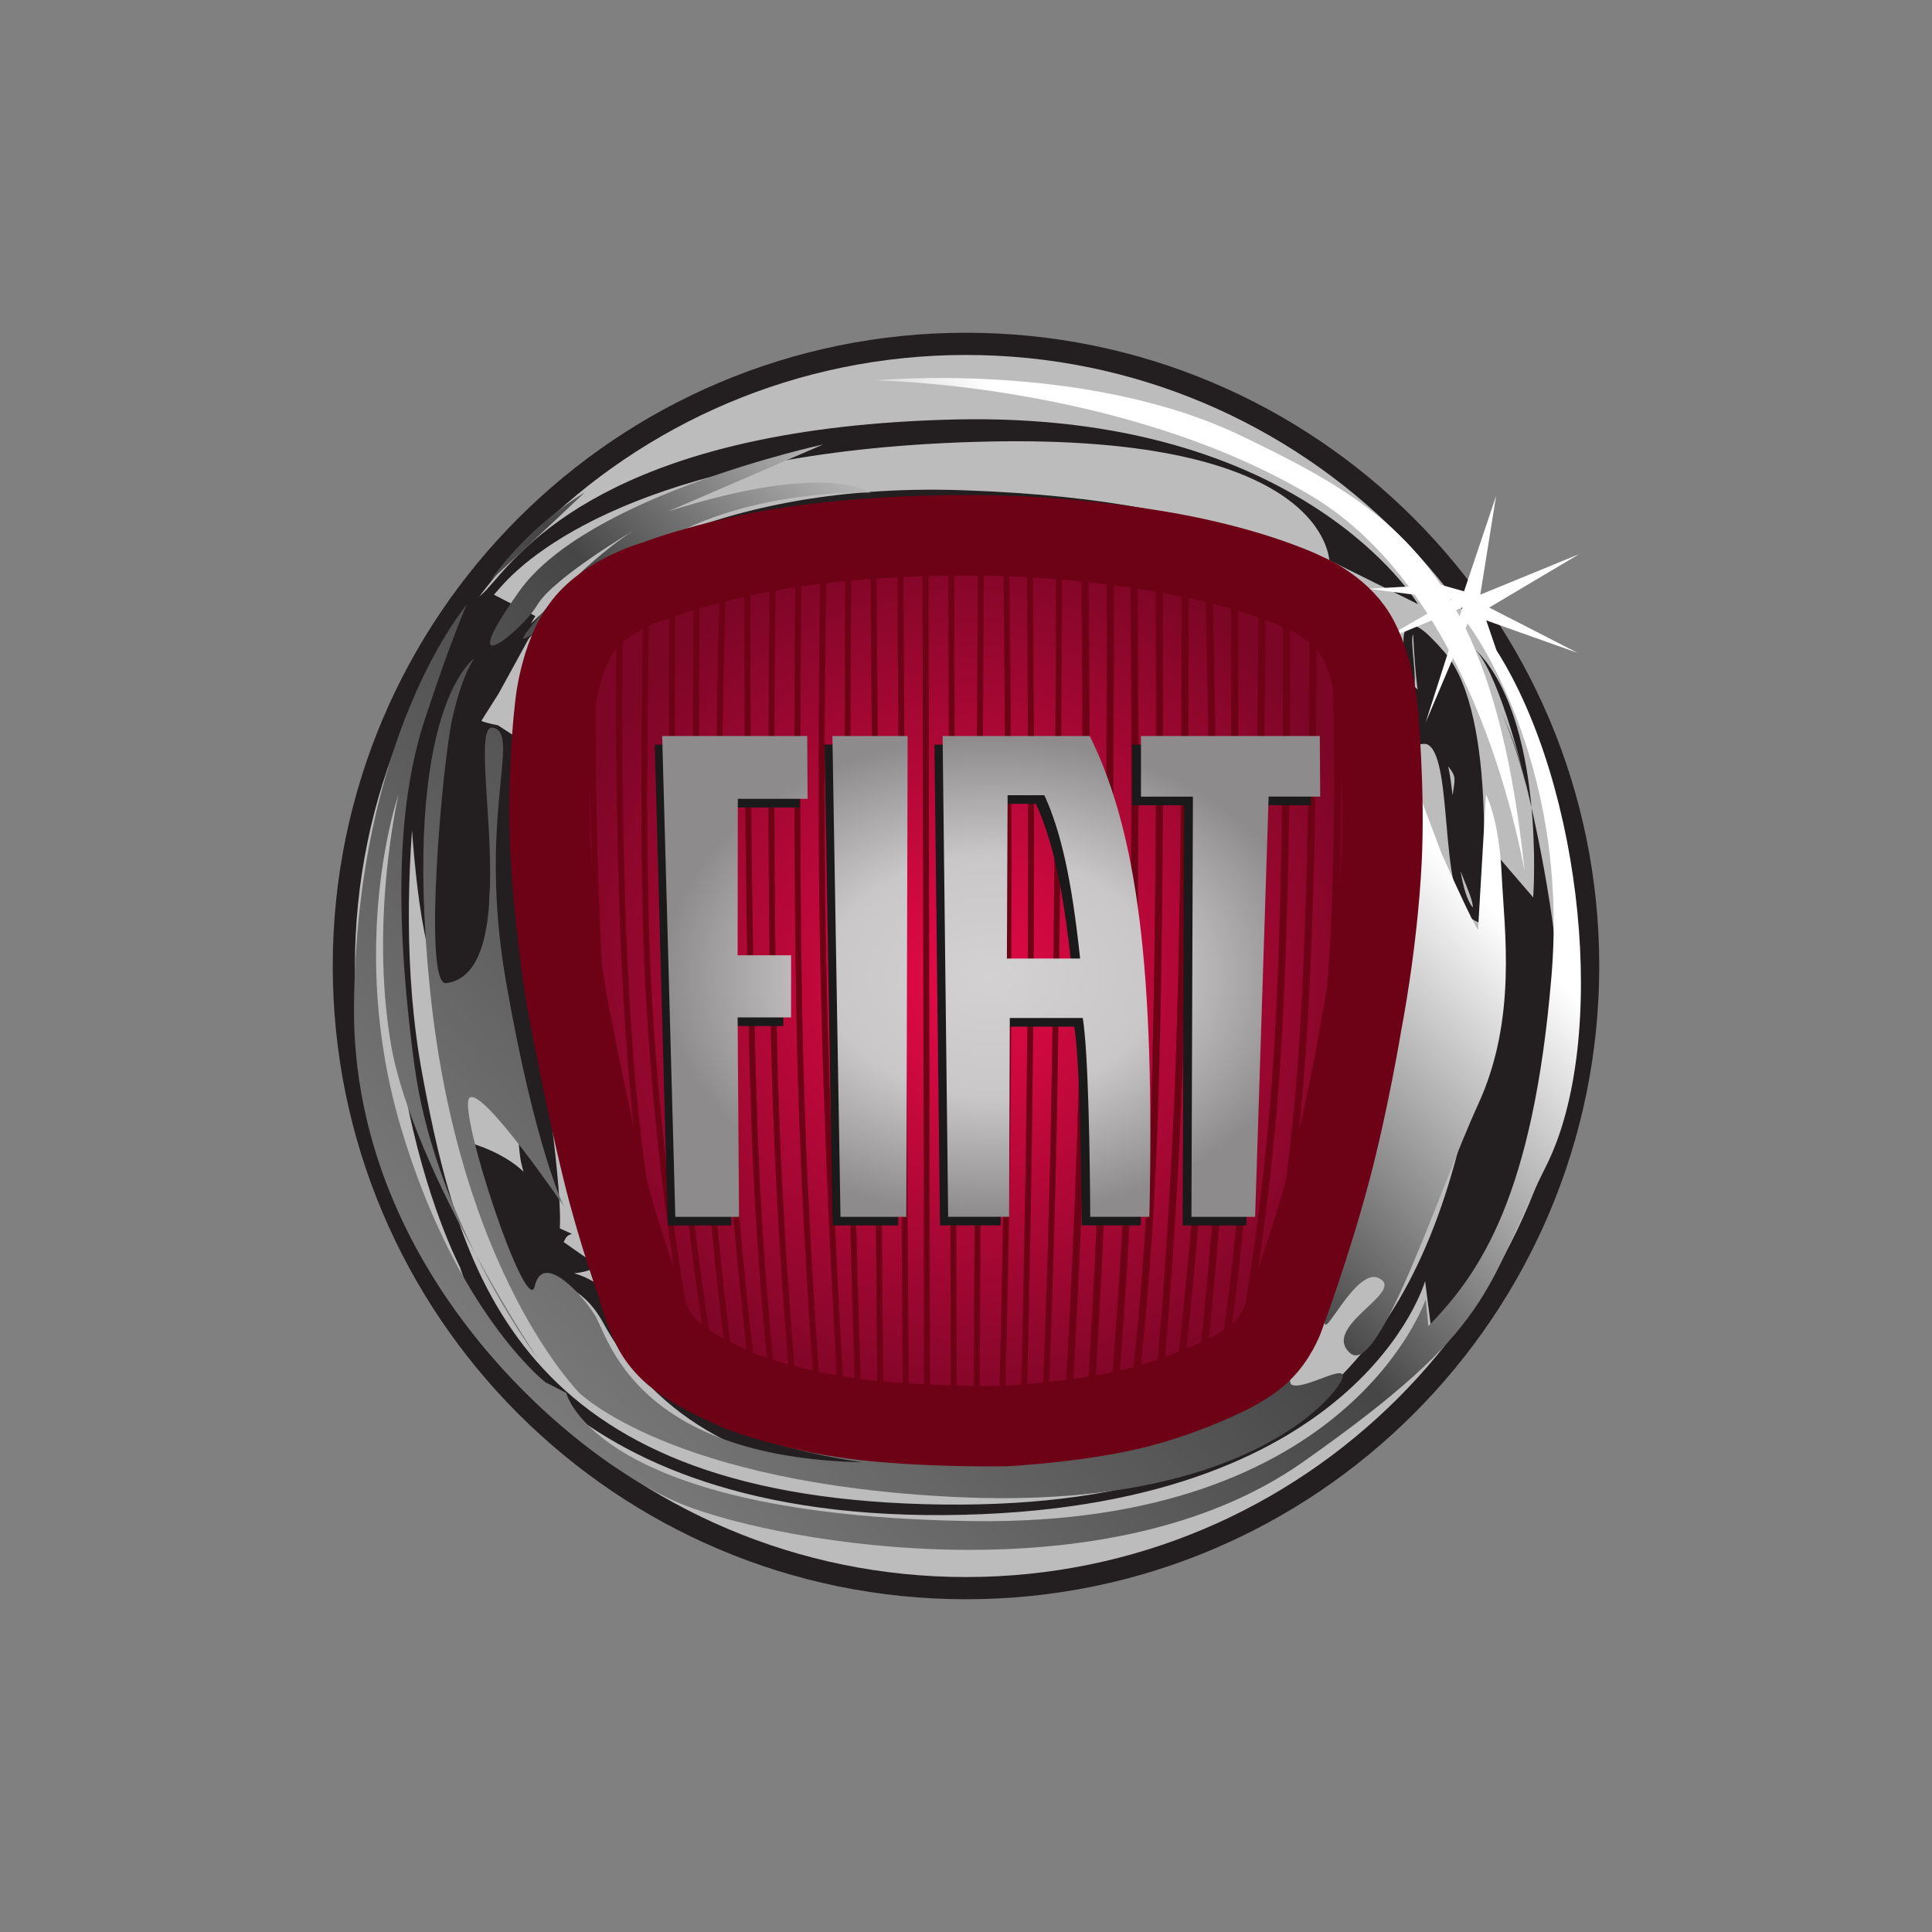
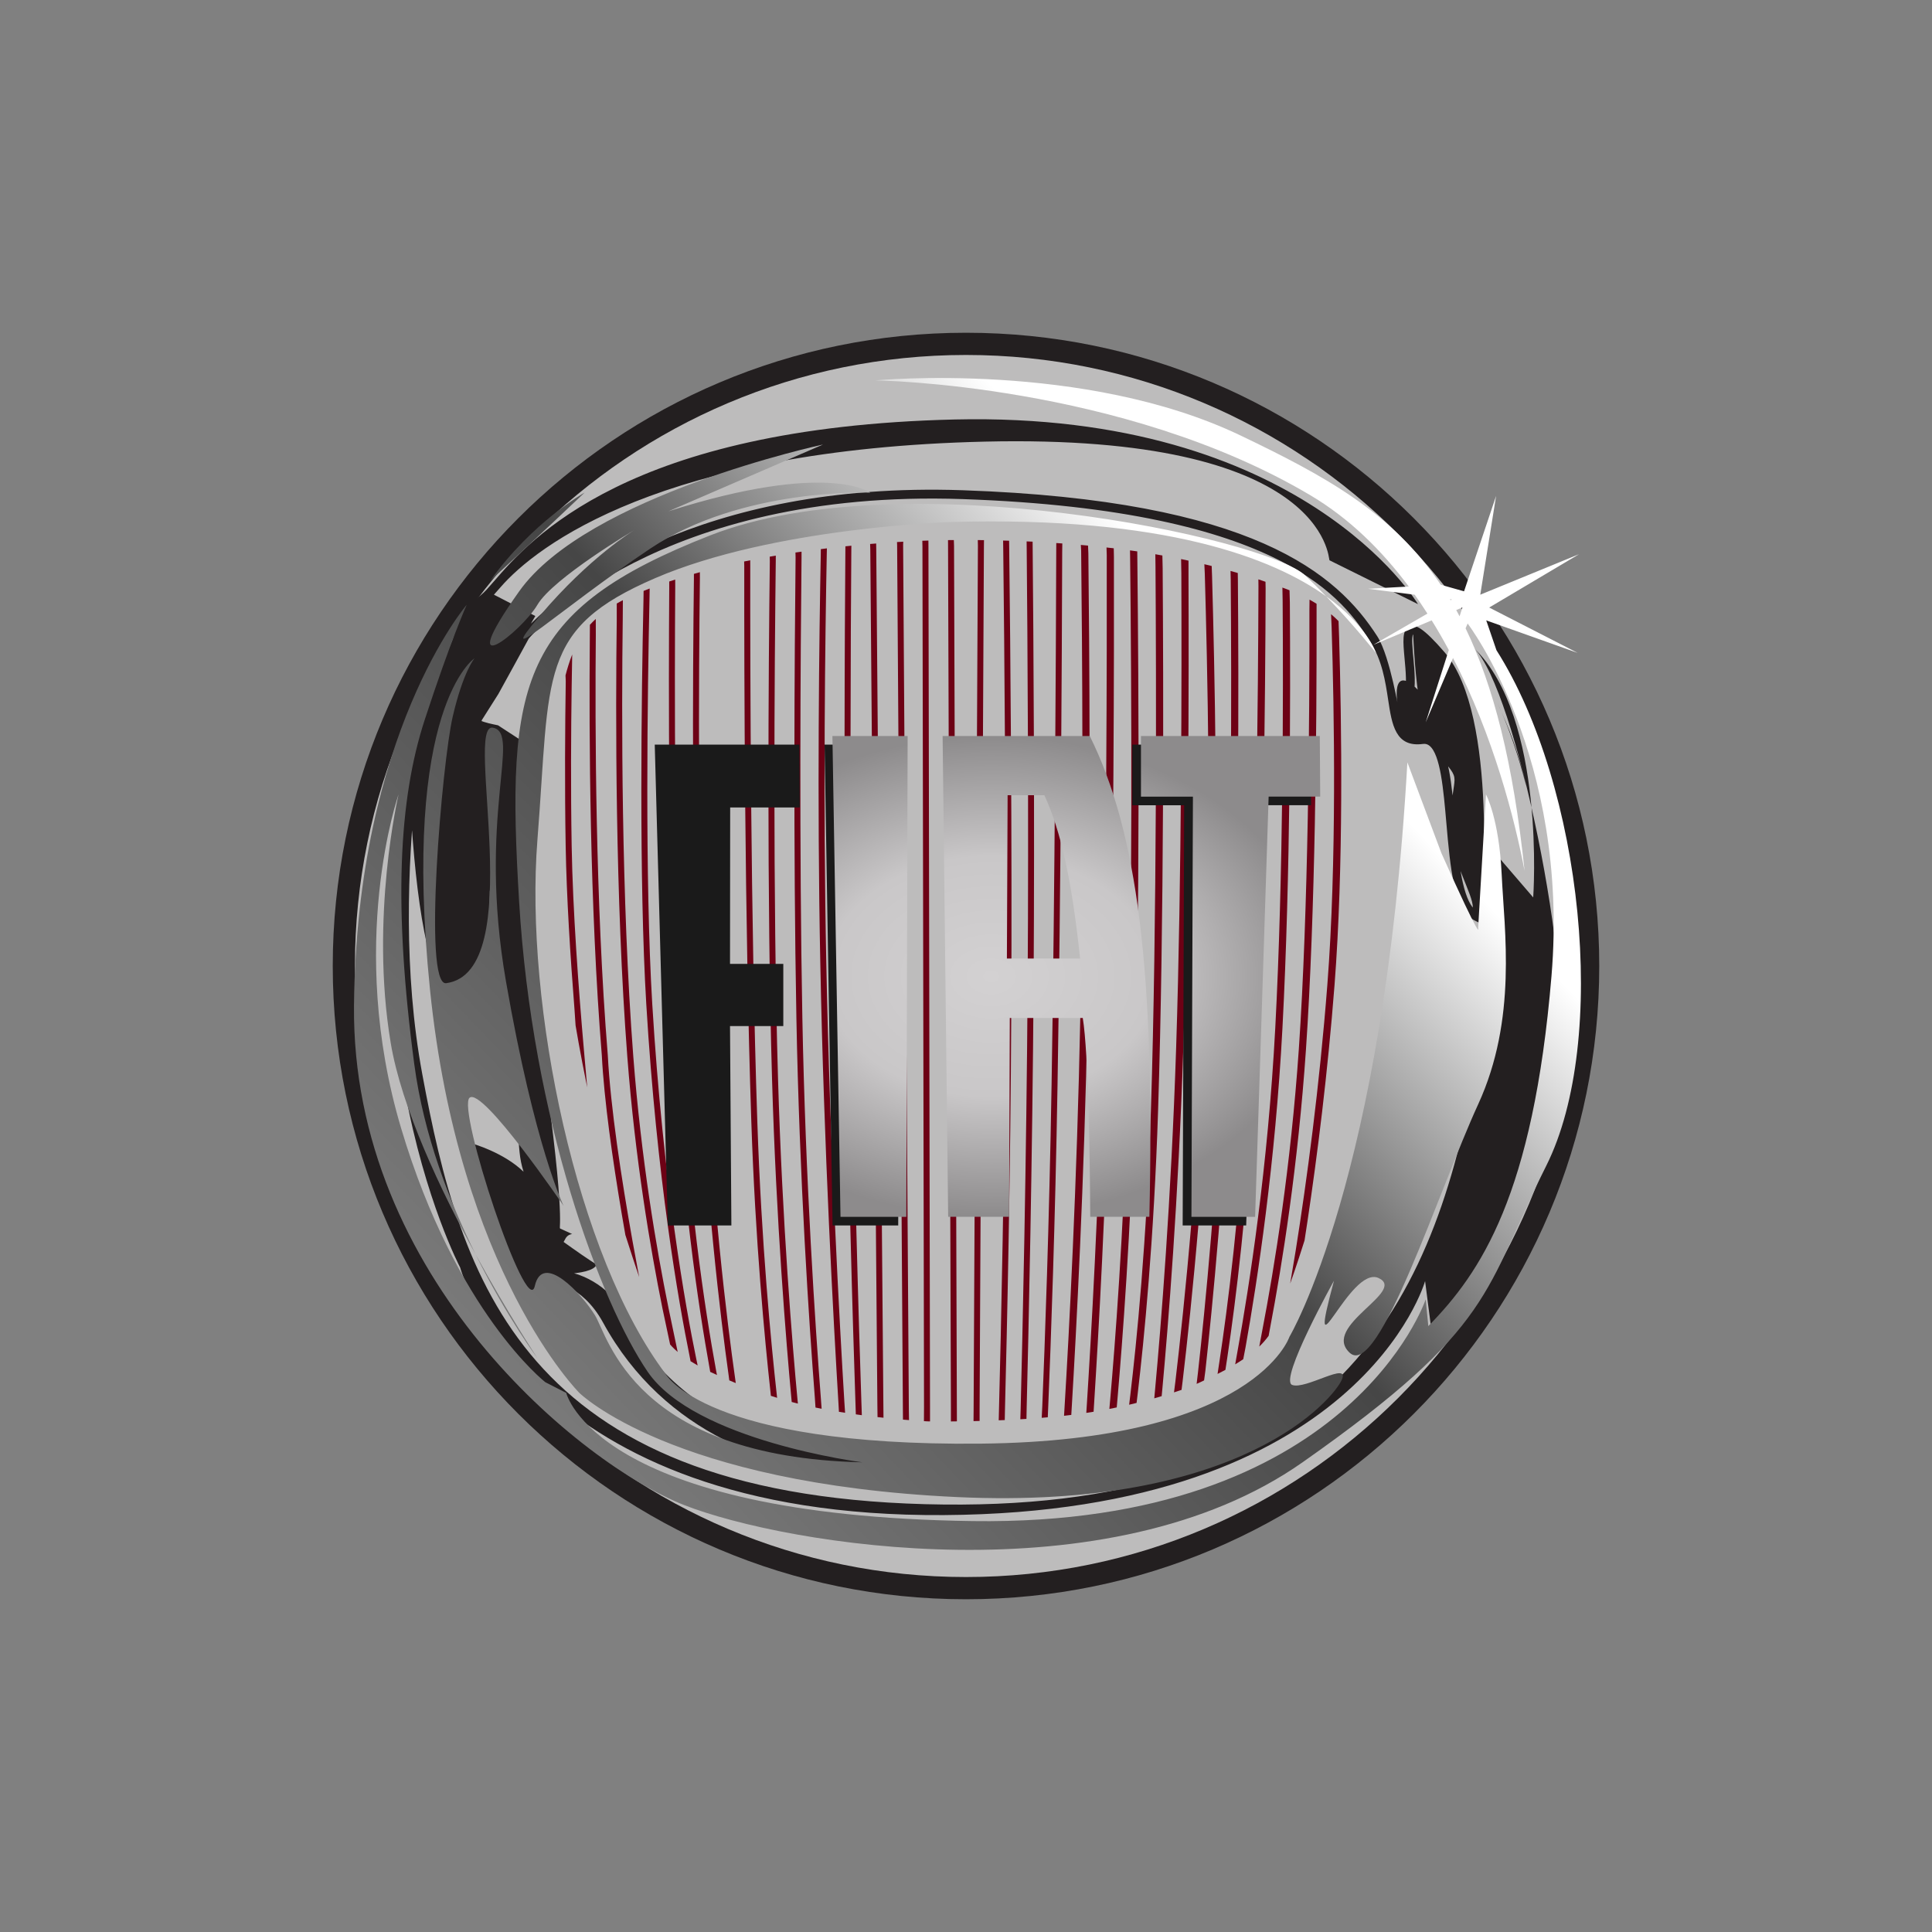
<svg xmlns="http://www.w3.org/2000/svg" width="48" height="48" viewBox="0 0 48 48" fill="none">
  <rect x="0" y="0" width="48" height="48" fill="#808080" stroke="none" />
  <g clip-path="url(#clip0_0_24638)">
    <path d="M39.733 24C39.733 32.689 32.689 39.733 24 39.733C15.311 39.733 8.267 32.689 8.267 24C8.267 15.311 15.311 8.267 24 8.267C32.689 8.267 39.733 15.311 39.733 24Z" fill="#231F20" />
    <path d="M39.181 24C39.181 32.385 32.384 39.181 24 39.181C15.615 39.181 8.818 32.385 8.818 24C8.818 15.616 15.615 8.819 24 8.819C32.384 8.819 39.181 15.616 39.181 24Z" fill="#BDBCBC" />
    <path d="M11.79 16.354C11.79 16.366 10.106 16.622 10.107 16.63C10.116 16.672 10.02 25.295 11.558 24.861C12.571 24.384 12.026 18.766 12.026 19.522C12.026 20.575 12.128 22.303 12.533 25.016C12.988 28.073 12.796 28.453 13.008 29.112C12.514 28.632 11.746 28.416 11.746 28.416L12.836 32.1L13.638 32.092C13.638 32.092 13.65 31.844 13.66 31.832C13.682 31.832 14.453 31.89 14.983 32.859C18.049 38.471 26.121 36.313 24.008 36.434L27.334 36.034C17.593 37.701 15.765 33.209 15.275 32.312C14.969 31.863 14.086 31.392 13.532 31.66C13.532 31.66 14.886 31.714 14.825 31.355C15.248 31.766 13.773 30.69 13.773 30.69L13.848 30.923C14.076 30.946 13.973 30.699 14.214 30.659L13.915 30.522C13.877 30.475 14.082 30.231 13.351 25.33C12.95 22.637 13.031 20.54 13.031 19.497C13.031 18.486 12.965 18.415 12.967 18.407L12.373 18.02L12.259 17.996C12.095 17.963 11.933 17.911 11.863 17.872C11.9 17.818 11.921 17.745 11.921 17.626C11.921 17.51 11.908 17.36 11.892 17.166C11.871 16.905 11.881 15.974 11.845 16.285C9.954 32.701 12.572 14.448 12.251 14.798L12.435 14.59C13.326 13.562 16.438 11.16 24.469 10.972C32.962 10.773 33.001 13.875 33.03 13.92L35.23 15.01C35.201 14.963 32.343 10.221 23.718 10.422C15.591 10.613 13.178 13.397 12.27 14.445L12.09 14.649C11.717 15.056 11.288 15.06 11.288 15.66C11.288 15.98 10.929 16.407 10.951 16.672C11.999 18.514 11.638 17.604 11.79 16.354L11.79 16.354ZM35.015 15.564C34.83 15.643 34.858 15.944 34.896 16.36C34.925 16.67 34.957 17.021 34.896 17.266L35.108 17.32C35.179 17.038 35.144 16.667 35.114 16.339C35.095 16.131 35.065 15.816 35.109 15.76C35.115 15.767 35.176 18.106 35.658 18.664C36.424 19.551 36.042 19.04 36.042 20.587C36.042 21.349 36.612 22.237 36.59 22.548C36.306 22.189 36.225 21.264 36.152 20.434C36.068 19.468 35.996 18.634 35.652 18.357C36.075 17.985 34.604 16.04 34.705 17.357C34.774 17.818 34.548 16.323 34.221 15.813C33.219 14.254 31.142 12.431 23.926 12.18C17.311 11.951 14.033 14.666 13.19 15.494C13.191 15.492 13.3 15.305 13.3 15.305L12.225 14.751L11.921 17.969L12.381 17.243C12.381 17.243 13.123 15.896 13.137 15.865C13.253 15.728 16.387 12.139 23.919 12.4C31.946 12.679 33.412 14.959 34.038 15.933C34.339 16.402 34.419 16.927 34.489 17.39C34.581 18 34.668 18.575 35.353 18.483C35.416 18.475 35.467 18.489 35.515 18.528C35.787 18.747 35.862 19.614 35.935 20.453C36.031 21.562 36.123 22.61 36.633 22.867L36.775 22.939L36.79 22.779C36.809 22.576 37.249 17.779 35.891 16.206C35.356 15.587 35.159 15.502 35.015 15.564H35.015ZM37.919 19.54C37.795 18.961 37.597 18.33 37.303 17.688C37.457 18.043 37.704 18.677 37.919 19.54ZM37.303 17.688C37.266 17.601 37.232 17.526 37.207 17.474C37.242 17.545 37.271 17.616 37.303 17.688ZM36.619 16.1C38.414 17.83 38.092 22.296 38.092 22.296L37.219 21.281V25.608L36.614 26.825C35.54 32.571 32.988 37.642 22.982 37.371C12.976 37.101 11.432 31.76 10.492 26.69C9.551 21.619 10.895 16.076 10.895 16.076C7.94 24.864 11.432 31.49 11.432 31.49C11.432 31.49 13.11 37.709 23.452 37.642C33.794 37.574 35.406 31.828 35.406 31.828L35.593 33.278C35.593 33.278 37.996 31.081 38.734 26.483C39.108 24.156 37.662 17.105 36.619 16.1ZM37.207 17.474C37.172 17.401 37.151 17.36 37.151 17.36C37.171 17.398 37.189 17.436 37.207 17.474Z" fill="#231F20" />
    <path d="M37.878 21.638C37.878 21.638 37.89 21.656 37.878 21.638V21.638ZM12.18 14.429C12.18 14.429 13.548 13.168 14.524 12.239C14.524 12.239 13.222 12.969 12.18 14.429ZM11.816 31.164C12.591 32.726 13.352 33.743 13.352 33.743C13.352 33.743 12.627 32.648 11.816 31.164ZM37.179 16.154L36.925 15.413L39.197 16.221L36.999 15.094L39.231 13.769L36.777 14.775L37.17 12.321L36.374 14.691L35.796 14.528C34.585 12.728 32.922 11.827 30.828 10.823C26.937 8.956 21.75 9.451 21.75 9.451C21.75 9.451 27.873 9.529 32.557 12.305C33.524 12.879 34.331 13.674 35 14.572L33.989 14.628L35.148 14.776C35.257 14.93 35.363 15.086 35.464 15.245L34.119 16.022L35.57 15.413C35.72 15.655 35.862 15.901 35.995 16.15L35.421 17.947L36.1 16.348C37.105 18.292 37.634 20.357 37.878 21.638C37.597 18.956 37.106 17.044 36.412 15.61L36.463 15.491C36.463 15.491 39.002 18.809 38.546 24.252C38.091 29.694 36.788 31.619 35.486 32.947L35.421 32.283C35.421 32.283 33.534 37.925 24.159 37.791C14.784 37.658 14.068 34.606 14.068 34.606L13.548 34.34C13.548 34.34 11.334 32.615 9.967 28.035C8.6 23.455 9.902 19.738 9.902 19.738C9.902 19.738 9.186 22.792 9.707 25.911C9.977 27.527 10.945 29.57 11.816 31.164C11.177 29.875 10.528 28.213 10.293 26.442C9.772 22.526 9.902 19.871 10.553 17.88C11.204 15.889 11.595 15.026 11.595 15.026C11.595 15.026 8.86 18.212 8.795 24.982C8.73 31.752 14.459 36.398 16.998 37.393C19.537 38.389 27.544 39.716 32.361 36.331C37.179 32.947 36.853 32.084 38.416 28.964C39.979 25.845 39.327 19.539 37.179 16.154ZM36.039 14.913C36.034 14.904 36.029 14.896 36.024 14.887L36.072 14.893L36.039 14.913ZM36.263 15.312C36.235 15.261 36.208 15.208 36.18 15.157L36.333 15.092L36.263 15.312ZM13.352 15.026C13.743 14.362 15.761 13.168 15.761 13.168C15.761 13.168 14.654 13.832 13.418 15.292C12.18 16.752 13.873 15.159 16.152 13.632C18.43 12.106 21.62 12.239 21.62 12.239C21.62 12.239 20.579 11.442 16.607 12.703L20.448 11.044C20.448 11.044 14.589 12.305 12.897 14.694C11.204 17.084 12.962 15.69 13.352 15.026ZM32.949 14.816C33.667 15.562 34.185 16.221 34.185 16.221C34.185 16.221 33.973 15.55 32.949 14.816ZM10.683 24.584C11.399 31.619 14.394 34.606 14.394 34.606C14.394 34.606 16.672 36.862 23.768 37.194C30.864 37.526 33.143 34.739 33.339 34.274C33.534 33.809 32.427 34.539 32.101 34.407C31.776 34.274 33.143 31.818 33.143 31.818C32.427 34.473 33.534 31.42 34.25 31.752C34.966 32.083 32.817 32.947 33.534 33.61C34.25 34.274 35.746 29.561 36.724 27.438C37.7 25.314 37.374 23.123 37.309 21.73C37.245 20.336 36.919 19.738 36.919 19.738L36.724 23.057C36.724 23.057 36.854 23.522 35.812 21.198L34.966 18.942C34.38 29.296 32.036 33.212 32.036 33.212C32.036 33.212 31.19 35.8 24.354 35.867C17.519 35.933 16.542 34.141 16.542 34.141C14.329 31.221 13.027 24.982 13.352 20.867C13.678 16.752 13.352 15.623 16.282 14.362C19.211 13.101 23.638 12.969 23.638 12.969C28.955 12.819 31.628 13.87 32.949 14.816C32.784 14.645 32.609 14.469 32.427 14.296C31.45 13.367 22.401 11.442 17.649 13.3C12.897 15.159 12.571 16.951 12.897 22.393C13.222 27.836 14.915 32.349 16.087 34.075C17.258 35.8 21.425 36.331 21.425 36.331C15.761 36.199 15.11 33.212 14.784 32.681C14.459 32.15 13.482 31.088 13.287 31.951C13.092 32.813 11.342 27.538 11.667 27.272C11.992 27.006 14.003 29.96 14.003 29.96C14.003 29.96 13.287 28.499 12.571 24.384C11.855 20.27 12.962 18.212 12.245 18.079C11.529 17.947 13.136 24.151 11.085 24.427C10.501 24.506 10.986 18.939 11.246 17.811C11.507 16.683 11.79 16.354 11.79 16.354C11.79 16.354 9.967 17.548 10.683 24.584Z" fill="url(#paint0_linear_0_24638)" />
-     <path d="M24.966 35.43C24.978 35.429 26.598 35.35 28.011 35.032C29.239 34.755 30.326 34.227 30.337 34.221L30.341 34.219L30.346 34.217C30.351 34.215 30.957 33.953 31.329 33.597C31.707 33.236 31.879 32.764 31.881 32.759C31.888 32.739 32.549 30.977 33.049 29.095C33.509 27.363 33.825 25.448 33.828 25.429C33.833 25.404 34.215 23.469 34.321 21.411C34.411 19.681 34.233 17.718 34.231 17.698C34.23 17.683 34.138 16.52 33.671 15.76C33.251 15.077 32.442 14.741 32.434 14.738L32.426 14.735L32.419 14.731C32.41 14.726 31.47 14.255 29.686 13.867C28.264 13.558 26.287 13.337 24.65 13.305C22.778 13.268 20.769 13.399 19.275 13.654C17.484 13.96 16.32 14.415 16.309 14.42L16.299 14.423L16.289 14.426C16.277 14.429 15.117 14.747 14.507 15.522C13.887 16.309 13.787 17.602 13.786 17.615L13.785 17.622C13.783 17.636 13.653 18.75 13.653 20.117C13.653 20.362 13.657 20.615 13.667 20.871C13.737 22.691 14.055 24.708 14.059 24.728C14.062 24.748 14.493 27.116 14.985 29.112C15.349 30.592 15.823 31.9 15.828 31.913L15.831 31.923L15.834 31.932C15.836 31.939 15.997 32.603 16.26 33.066C16.489 33.47 16.826 33.707 16.829 33.709L16.835 33.713L16.84 33.717C16.843 33.719 17.072 33.904 17.424 34.097C17.829 34.319 18.373 34.557 18.396 34.567C18.434 34.582 19.631 35.04 21.21 35.248C22.858 35.466 24.945 35.43 24.966 35.43L24.966 35.43Z" fill="url(#paint1_radial_0_24638)" stroke="#6D0115" stroke-width="2" />
    <path d="M17.813 34.162C17.742 34.129 17.703 34.11 17.703 34.11C17.698 34.108 17.678 34.1 17.645 34.084L17.633 34.014C17.351 32.455 16.919 29.607 16.778 26.135C16.604 22.051 16.61 17.047 16.627 14.623V14.447C16.674 14.431 16.724 14.415 16.775 14.399L16.776 14.575C16.759 16.978 16.751 22.02 16.926 26.129C17.07 29.662 17.515 32.545 17.796 34.077L17.813 34.162Z" fill="#6D0115" />
    <path d="M18.28 34.362C18.223 34.339 18.169 34.316 18.119 34.295L18.105 34.186C17.899 32.718 17.535 29.726 17.362 25.898C17.178 21.829 17.211 16.714 17.24 14.388L17.24 14.258C17.288 14.244 17.338 14.23 17.388 14.216L17.389 14.36C17.36 16.669 17.326 21.808 17.51 25.892C17.687 29.806 18.064 32.844 18.267 34.268L18.28 34.362Z" fill="#6D0115" />
    <path d="M21.77 13.627C21.808 18.135 21.915 31.138 21.947 34.905L21.95 35.223C21.901 35.218 21.852 35.213 21.802 35.207L21.798 34.905C21.767 31.141 21.659 18.171 21.622 13.647L21.618 13.515C21.668 13.511 21.718 13.507 21.768 13.503L21.77 13.627Z" fill="#6D0115" />
    <path d="M23.703 13.569C23.715 17.519 23.759 30.594 23.773 35.013L23.774 35.313C23.722 35.314 23.672 35.314 23.625 35.315V34.973C23.61 30.498 23.567 17.398 23.554 13.52L23.553 13.419C23.601 13.419 23.65 13.418 23.698 13.418L23.703 13.569Z" fill="#6D0115" />
    <path d="M24.445 13.588C24.423 17.975 24.357 31.139 24.338 35.013L24.338 35.303C24.287 35.304 24.237 35.306 24.187 35.307L24.189 35.071C24.208 31.266 24.274 17.939 24.296 13.559L24.293 13.418C24.344 13.418 24.396 13.419 24.447 13.42L24.445 13.588Z" fill="#6D0115" />
    <path d="M26.45 34.936C26.557 33.173 26.758 29.435 26.841 25.206C26.925 20.896 26.887 15.991 26.861 13.687L26.853 13.539C26.913 13.544 26.973 13.55 27.032 13.555L27.04 13.745C27.066 16.074 27.102 20.934 27.019 25.209C26.937 29.403 26.738 33.114 26.631 34.898L26.616 35.153C26.553 35.161 26.499 35.168 26.436 35.175L26.45 34.936Z" fill="#6D0115" />
    <path d="M31.519 33.188C31.44 33.297 31.357 33.387 31.286 33.455L31.357 33.077C31.667 31.47 32.068 28.985 32.269 26.066C32.506 22.596 32.537 17.852 32.532 15.156L32.535 14.898C32.593 14.93 32.651 14.964 32.71 15.001L32.71 15.345C32.714 18.072 32.679 22.683 32.446 26.078C32.25 28.943 31.86 31.393 31.552 33.008L31.519 33.188Z" fill="#6D0115" />
-     <path d="M33.234 27.368C33.362 26.352 33.481 25.212 33.563 24.009C33.742 21.363 33.747 18.365 33.724 16.457L33.72 16.139C33.795 16.305 33.855 16.477 33.904 16.641L33.907 16.937C33.923 18.847 33.906 21.582 33.741 24.02C33.706 24.534 33.664 25.035 33.618 25.521L33.564 26.057C33.45 26.63 33.304 27.329 33.145 28.039L33.234 27.368Z" fill="#6D0115" />
    <path d="M30.888 33.769C30.831 33.807 30.764 33.851 30.688 33.897L30.742 33.592C31.039 31.956 31.502 28.985 31.684 25.532C31.884 21.74 31.884 17.232 31.867 14.925L31.861 14.598C31.911 14.616 31.971 14.638 32.038 14.665L32.046 14.969C32.063 17.292 32.061 21.77 31.862 25.542C31.685 28.899 31.243 31.803 30.945 33.473L30.888 33.769Z" fill="#6D0115" />
    <path d="M28.698 34.519C28.839 32.994 29.097 29.837 29.221 26.028C29.36 21.753 29.36 16.686 29.35 14.238L29.344 13.89C29.407 13.903 29.468 13.916 29.528 13.929L29.528 14.266C29.538 16.725 29.537 21.772 29.399 26.034C29.276 29.818 29.021 32.959 28.879 34.5L28.861 34.687C28.802 34.705 28.743 34.723 28.678 34.741L28.698 34.519Z" fill="#6D0115" />
    <path d="M28.082 34.663C28.237 33.368 28.49 30.858 28.594 27.592C28.746 22.842 28.727 16.851 28.708 14.079L28.704 13.77C28.763 13.78 28.822 13.79 28.879 13.801L28.886 14.123C28.906 16.916 28.924 22.871 28.772 27.598C28.669 30.813 28.423 33.298 28.267 34.617L28.238 34.855C28.179 34.87 28.116 34.886 28.053 34.9L28.082 34.663Z" fill="#6D0115" />
    <path d="M27.583 34.768C27.703 33.399 27.912 30.686 28.01 27.387C28.146 22.775 28.111 16.936 28.078 13.891L28.075 13.674C28.136 13.682 28.196 13.69 28.255 13.699L28.258 13.99C28.291 17.063 28.323 22.828 28.188 27.392C28.092 30.641 27.888 33.321 27.767 34.714L27.745 34.967C27.683 34.98 27.625 34.991 27.562 35.004L27.583 34.768Z" fill="#6D0115" />
    <path d="M27.003 34.884C27.105 33.285 27.299 29.943 27.384 26.358C27.496 21.593 27.501 16.277 27.497 13.789L27.491 13.602C27.552 13.608 27.612 13.615 27.671 13.622L27.675 13.833C27.68 16.341 27.674 21.623 27.562 26.362C27.478 29.904 27.289 33.209 27.185 34.834L27.17 35.074C27.106 35.084 27.055 35.093 26.989 35.103L27.003 34.884Z" fill="#6D0115" />
    <path d="M26.39 13.706C26.382 16.252 26.357 22.029 26.274 26.957C26.217 30.369 26.109 33.35 26.045 34.897L26.032 35.212C25.981 35.217 25.931 35.221 25.881 35.225L25.895 34.944C25.958 33.415 26.068 30.405 26.126 26.955C26.209 22.003 26.234 16.193 26.242 13.667L26.243 13.492C26.293 13.495 26.343 13.499 26.393 13.502L26.39 13.706Z" fill="#6D0115" />
    <path d="M25.656 13.588C25.677 15.836 25.707 20.234 25.68 24.379C25.65 28.866 25.553 33.149 25.507 34.994L25.502 35.252C25.451 35.255 25.401 35.258 25.35 35.261L25.357 35.042C25.403 33.228 25.502 28.906 25.532 24.378C25.559 20.257 25.529 15.886 25.508 13.627L25.506 13.451C25.556 13.453 25.605 13.455 25.655 13.457L25.656 13.588Z" fill="#6D0115" />
    <path d="M25.073 13.579C25.104 16.156 25.146 20.77 25.125 25.121C25.106 29.169 25.019 33.046 24.967 35.071L24.963 35.281C24.913 35.283 24.863 35.285 24.813 35.287L24.819 35.042C24.872 33.01 24.957 29.15 24.977 25.12C24.997 20.791 24.955 16.202 24.925 13.618L24.922 13.43C24.971 13.431 25.021 13.432 25.071 13.434L25.073 13.579Z" fill="#6D0115" />
    <path d="M19.824 34.872C19.772 34.859 19.721 34.846 19.67 34.832L19.661 34.736C19.536 33.39 19.285 30.363 19.181 26.81C19.049 22.278 19.093 16.614 19.126 13.946L19.124 13.83C19.174 13.821 19.224 13.812 19.274 13.804L19.274 13.922C19.242 16.578 19.197 22.262 19.33 26.806C19.435 30.405 19.691 33.463 19.814 34.778L19.824 34.872Z" fill="#6D0115" />
-     <path d="M18.817 34.566C18.764 34.547 18.711 34.528 18.66 34.509L18.648 34.398C18.421 32.503 17.982 28.411 17.843 24.069C17.725 20.396 17.826 16.297 17.895 14.235L17.898 14.084C17.947 14.072 17.997 14.06 18.047 14.048L18.046 14.178C17.977 16.217 17.872 20.358 17.991 24.065C18.132 28.468 18.582 32.614 18.806 34.466L18.817 34.566Z" fill="#6D0115" />
    <path d="M14.589 27.015C14.408 26.132 14.302 25.487 14.3 25.476L14.274 25.089C14.17 23.767 14.076 22.287 14.054 21.024C14.028 19.532 14.039 18.039 14.056 16.923L14.05 16.78C14.094 16.611 14.148 16.433 14.216 16.261L14.203 17.055C14.187 18.154 14.178 19.588 14.203 21.022C14.23 22.619 14.374 24.567 14.508 26.097L14.589 27.015Z" fill="#6D0115" />
    <path d="M15.88 31.728C15.778 31.427 15.66 31.071 15.537 30.682L15.447 30.16C15.216 28.791 15.01 27.337 14.952 26.221C14.649 22.509 14.634 18.224 14.653 15.943L14.656 15.523C14.704 15.472 14.752 15.423 14.802 15.377L14.803 15.774C14.782 18.004 14.79 22.408 15.1 26.211C15.168 27.513 15.437 29.275 15.713 30.824L15.88 31.728Z" fill="#6D0115" />
    <path d="M16.611 32.509C16.305 31.005 15.929 28.785 15.734 26.248C15.432 22.31 15.442 17.677 15.472 15.385L15.475 14.911C15.432 14.934 15.38 14.961 15.323 14.995L15.323 15.39C15.293 17.687 15.283 22.32 15.586 26.259C15.78 28.787 16.154 31 16.459 32.509L16.649 33.404C16.682 33.441 16.716 33.478 16.753 33.513C16.78 33.539 16.808 33.564 16.837 33.589L16.611 32.509Z" fill="#6D0115" />
    <path d="M19.298 34.644C19.16 33.403 18.916 30.889 18.815 27.855C18.648 22.864 18.637 16.634 18.64 14.046L18.639 13.92C18.588 13.93 18.538 13.94 18.488 13.95L18.491 14.06C18.488 16.658 18.5 22.876 18.666 27.86C18.765 30.826 19.001 33.297 19.141 34.57L19.152 34.679C19.203 34.696 19.255 34.712 19.307 34.728L19.298 34.644Z" fill="#6D0115" />
    <path d="M16.141 14.621C16.086 14.642 16.036 14.662 15.99 14.681L15.987 14.904C15.937 17.233 15.872 21.891 16.057 24.952C16.319 29.292 16.863 32.368 17.132 33.689L17.157 33.819C17.214 33.855 17.279 33.894 17.333 33.924L17.299 33.764C17.04 32.511 16.475 29.394 16.205 24.943C16.019 21.862 16.087 17.157 16.137 14.85L16.141 14.616" fill="#6D0115" />
    <path d="M19.914 13.706C19.863 13.713 19.813 13.72 19.763 13.727L19.766 13.852C19.74 16.279 19.707 21.077 19.786 25.278C19.86 29.273 20.105 32.916 20.244 34.719L20.261 34.97C20.312 34.98 20.362 34.99 20.413 35L20.397 34.779C20.26 33.003 20.01 29.32 19.934 25.275C19.855 21.069 19.889 16.264 19.914 13.842L19.914 13.706Z" fill="#6D0115" />
    <path d="M20.544 13.624C20.494 13.63 20.443 13.636 20.393 13.643L20.392 13.764C20.354 15.742 20.297 19.836 20.38 23.911C20.47 28.546 20.713 32.921 20.83 34.844L20.843 35.076C20.894 35.084 20.945 35.093 20.996 35.1L20.979 34.846C20.862 32.931 20.619 28.55 20.529 23.908C20.445 19.826 20.503 15.727 20.541 13.755L20.544 13.624Z" fill="#6D0115" />
    <path d="M21.152 13.558C21.103 13.563 21.053 13.568 21.004 13.573L21.003 13.696C20.986 15.819 20.963 20.283 21.014 24.614C21.064 28.813 21.19 32.965 21.254 34.867L21.263 35.139C21.313 35.146 21.363 35.153 21.412 35.16L21.402 34.866C21.339 32.967 21.212 28.813 21.163 24.612C21.111 20.261 21.135 15.776 21.151 13.666L21.152 13.558Z" fill="#6D0115" />
    <path d="M22.441 13.458C22.389 13.461 22.337 13.464 22.286 13.467L22.289 13.55C22.315 17.442 22.403 30.712 22.432 35.013L22.434 35.27C22.487 35.275 22.537 35.279 22.584 35.282L22.58 35.022C22.552 30.73 22.464 17.424 22.438 13.54L22.441 13.458Z" fill="#6D0115" />
    <path d="M23.066 13.43C23.016 13.431 22.965 13.433 22.915 13.435L22.918 13.579C22.926 17.698 22.95 30.968 22.957 34.954L22.955 35.308C22.994 35.311 23.022 35.312 23.038 35.313C23.046 35.313 23.069 35.313 23.106 35.314L23.106 34.944C23.099 30.947 23.075 17.695 23.067 13.579L23.066 13.43Z" fill="#6D0115" />
    <path d="M29.203 34.317C29.417 32.51 29.807 28.776 29.972 24.299C30.095 20.966 29.997 16.495 29.933 14.259L29.922 14.018C29.984 14.033 30.045 14.047 30.104 14.062L30.113 14.31C30.177 16.566 30.272 20.995 30.15 24.305C29.985 28.777 29.597 32.509 29.381 34.324L29.355 34.531C29.302 34.549 29.24 34.57 29.168 34.593L29.203 34.317Z" fill="#6D0115" />
    <path d="M29.947 34.059C30.121 32.486 30.426 29.378 30.61 25.5C30.786 21.777 30.776 16.97 30.755 14.422L30.752 14.236C30.694 14.22 30.634 14.203 30.572 14.185L30.577 14.405C30.598 16.947 30.608 21.764 30.431 25.492C30.245 29.416 29.936 32.551 29.763 34.101L29.73 34.382C29.784 34.357 29.847 34.328 29.915 34.296L29.947 34.059Z" fill="#6D0115" />
    <path d="M30.494 33.714C30.704 32.306 30.99 30.005 31.152 27.065C31.394 22.692 31.437 17.113 31.444 14.619L31.441 14.454C31.39 14.436 31.331 14.416 31.264 14.394L31.266 14.562C31.259 17.025 31.217 22.652 30.974 27.055C30.805 30.115 30.502 32.48 30.291 33.863L30.25 34.135C30.316 34.102 30.381 34.068 30.445 34.034L30.494 33.714Z" fill="#6D0115" />
    <path d="M32.054 31.89C32.054 31.89 32.214 31.448 32.411 30.818L32.486 30.328C32.729 28.701 32.986 26.672 33.156 24.474C33.383 21.547 33.333 17.983 33.27 15.837L33.256 15.432C33.197 15.371 33.135 15.314 33.07 15.26L33.084 15.589C33.15 17.695 33.213 21.423 32.978 24.461C32.781 27.013 32.466 29.337 32.192 31.065L32.054 31.89Z" fill="#6D0115" />
    <path fill-rule="evenodd" clip-rule="evenodd" d="M19.461 25.492V23.948H18.137L18.141 20.061H19.871L19.861 18.5H16.267L16.592 30.446H18.171L18.137 25.492H19.461Z" fill="#1A1A1A" />
    <path fill-rule="evenodd" clip-rule="evenodd" d="M20.486 18.5L20.685 30.446H22.316L22.349 18.5H20.486Z" fill="#1A1A1A" />
    <path fill-rule="evenodd" clip-rule="evenodd" d="M30.961 30.446L31.296 20.005H32.574L32.564 18.5H28.132V20.007H29.42L29.383 30.446H30.961Z" fill="#1A1A1A" />
-     <path fill-rule="evenodd" clip-rule="evenodd" d="M24.809 24.029L24.827 19.971H25.738C26.151 20.875 26.416 22.07 26.624 24.029H24.809ZM23.354 30.445H23.514H24.691H24.864L24.881 25.506H26.69C26.832 26.378 26.867 29.069 26.876 30.445H27.025H28.207H28.34C28.479 24.347 28.049 20.899 26.863 18.5H23.216L23.354 30.445Z" fill="#1A1A1A" />
-     <path fill-rule="evenodd" clip-rule="evenodd" d="M19.654 23.734H18.326L18.331 19.847H20.065L20.055 18.286H16.452L16.778 30.232H18.361L18.326 25.278H19.654V23.734Z" fill="url(#paint2_radial_0_24638)" />
    <path fill-rule="evenodd" clip-rule="evenodd" d="M22.55 18.286H20.681L20.882 30.232H22.517L22.55 18.286Z" fill="url(#paint3_radial_0_24638)" />
    <path fill-rule="evenodd" clip-rule="evenodd" d="M29.601 30.232H31.183L31.519 19.791H32.8L32.79 18.286H28.347V19.793H29.638L29.601 30.232Z" fill="url(#paint4_radial_0_24638)" />
    <path fill-rule="evenodd" clip-rule="evenodd" d="M25.016 23.814L25.034 19.757H25.947C26.361 20.661 26.627 21.856 26.835 23.814H25.016ZM23.557 30.231H23.718H24.898H25.071L25.088 25.291H26.901C27.044 26.163 27.079 28.855 27.087 30.231H27.237H28.422H28.556C28.694 24.133 28.264 20.686 27.075 18.286H23.419L23.557 30.231Z" fill="url(#paint5_radial_0_24638)" />
  </g>
  <defs>
    <linearGradient id="paint0_linear_0_24638" x1="9.041" y1="38.192" x2="38.969" y2="9.583" gradientUnits="userSpaceOnUse">
      <stop stop-color="#8C8C8C" />
      <stop offset="0.5" stop-color="#464646" />
      <stop offset="0.75" stop-color="white" />
      <stop offset="1" stop-color="white" />
    </linearGradient>
    <radialGradient id="paint1_radial_0_24638" cx="0" cy="0" r="1" gradientUnits="userSpaceOnUse" gradientTransform="translate(24 24.366) scale(10.453 11.173)">
      <stop stop-color="#E60A47" />
      <stop offset="1" stop-color="#7C0626" />
    </radialGradient>
    <radialGradient id="paint2_radial_0_24638" cx="0" cy="0" r="1" gradientUnits="userSpaceOnUse" gradientTransform="translate(24.626 24.259) scale(8.174 5.973)">
      <stop stop-color="#D3D1D2" />
      <stop offset="0.5" stop-color="#C9C7C8" />
      <stop offset="1" stop-color="#8D8B8C" />
    </radialGradient>
    <radialGradient id="paint3_radial_0_24638" cx="0" cy="0" r="1" gradientUnits="userSpaceOnUse" gradientTransform="translate(24.626 24.259) scale(8.174 5.973)">
      <stop stop-color="#D3D1D2" />
      <stop offset="0.5" stop-color="#C9C7C8" />
      <stop offset="1" stop-color="#8D8B8C" />
    </radialGradient>
    <radialGradient id="paint4_radial_0_24638" cx="0" cy="0" r="1" gradientUnits="userSpaceOnUse" gradientTransform="translate(24.626 24.259) scale(8.174 5.973)">
      <stop stop-color="#D3D1D2" />
      <stop offset="0.5" stop-color="#C9C7C8" />
      <stop offset="1" stop-color="#8D8B8C" />
    </radialGradient>
    <radialGradient id="paint5_radial_0_24638" cx="0" cy="0" r="1" gradientUnits="userSpaceOnUse" gradientTransform="translate(24.626 24.259) scale(8.174 5.973)">
      <stop stop-color="#D3D1D2" />
      <stop offset="0.5" stop-color="#C9C7C8" />
      <stop offset="1" stop-color="#8D8B8C" />
    </radialGradient>
    <clipPath id="clip0_0_24638">
      <rect width="32" height="32" fill="white" transform="translate(8 8)" />
    </clipPath>
  </defs>
</svg>